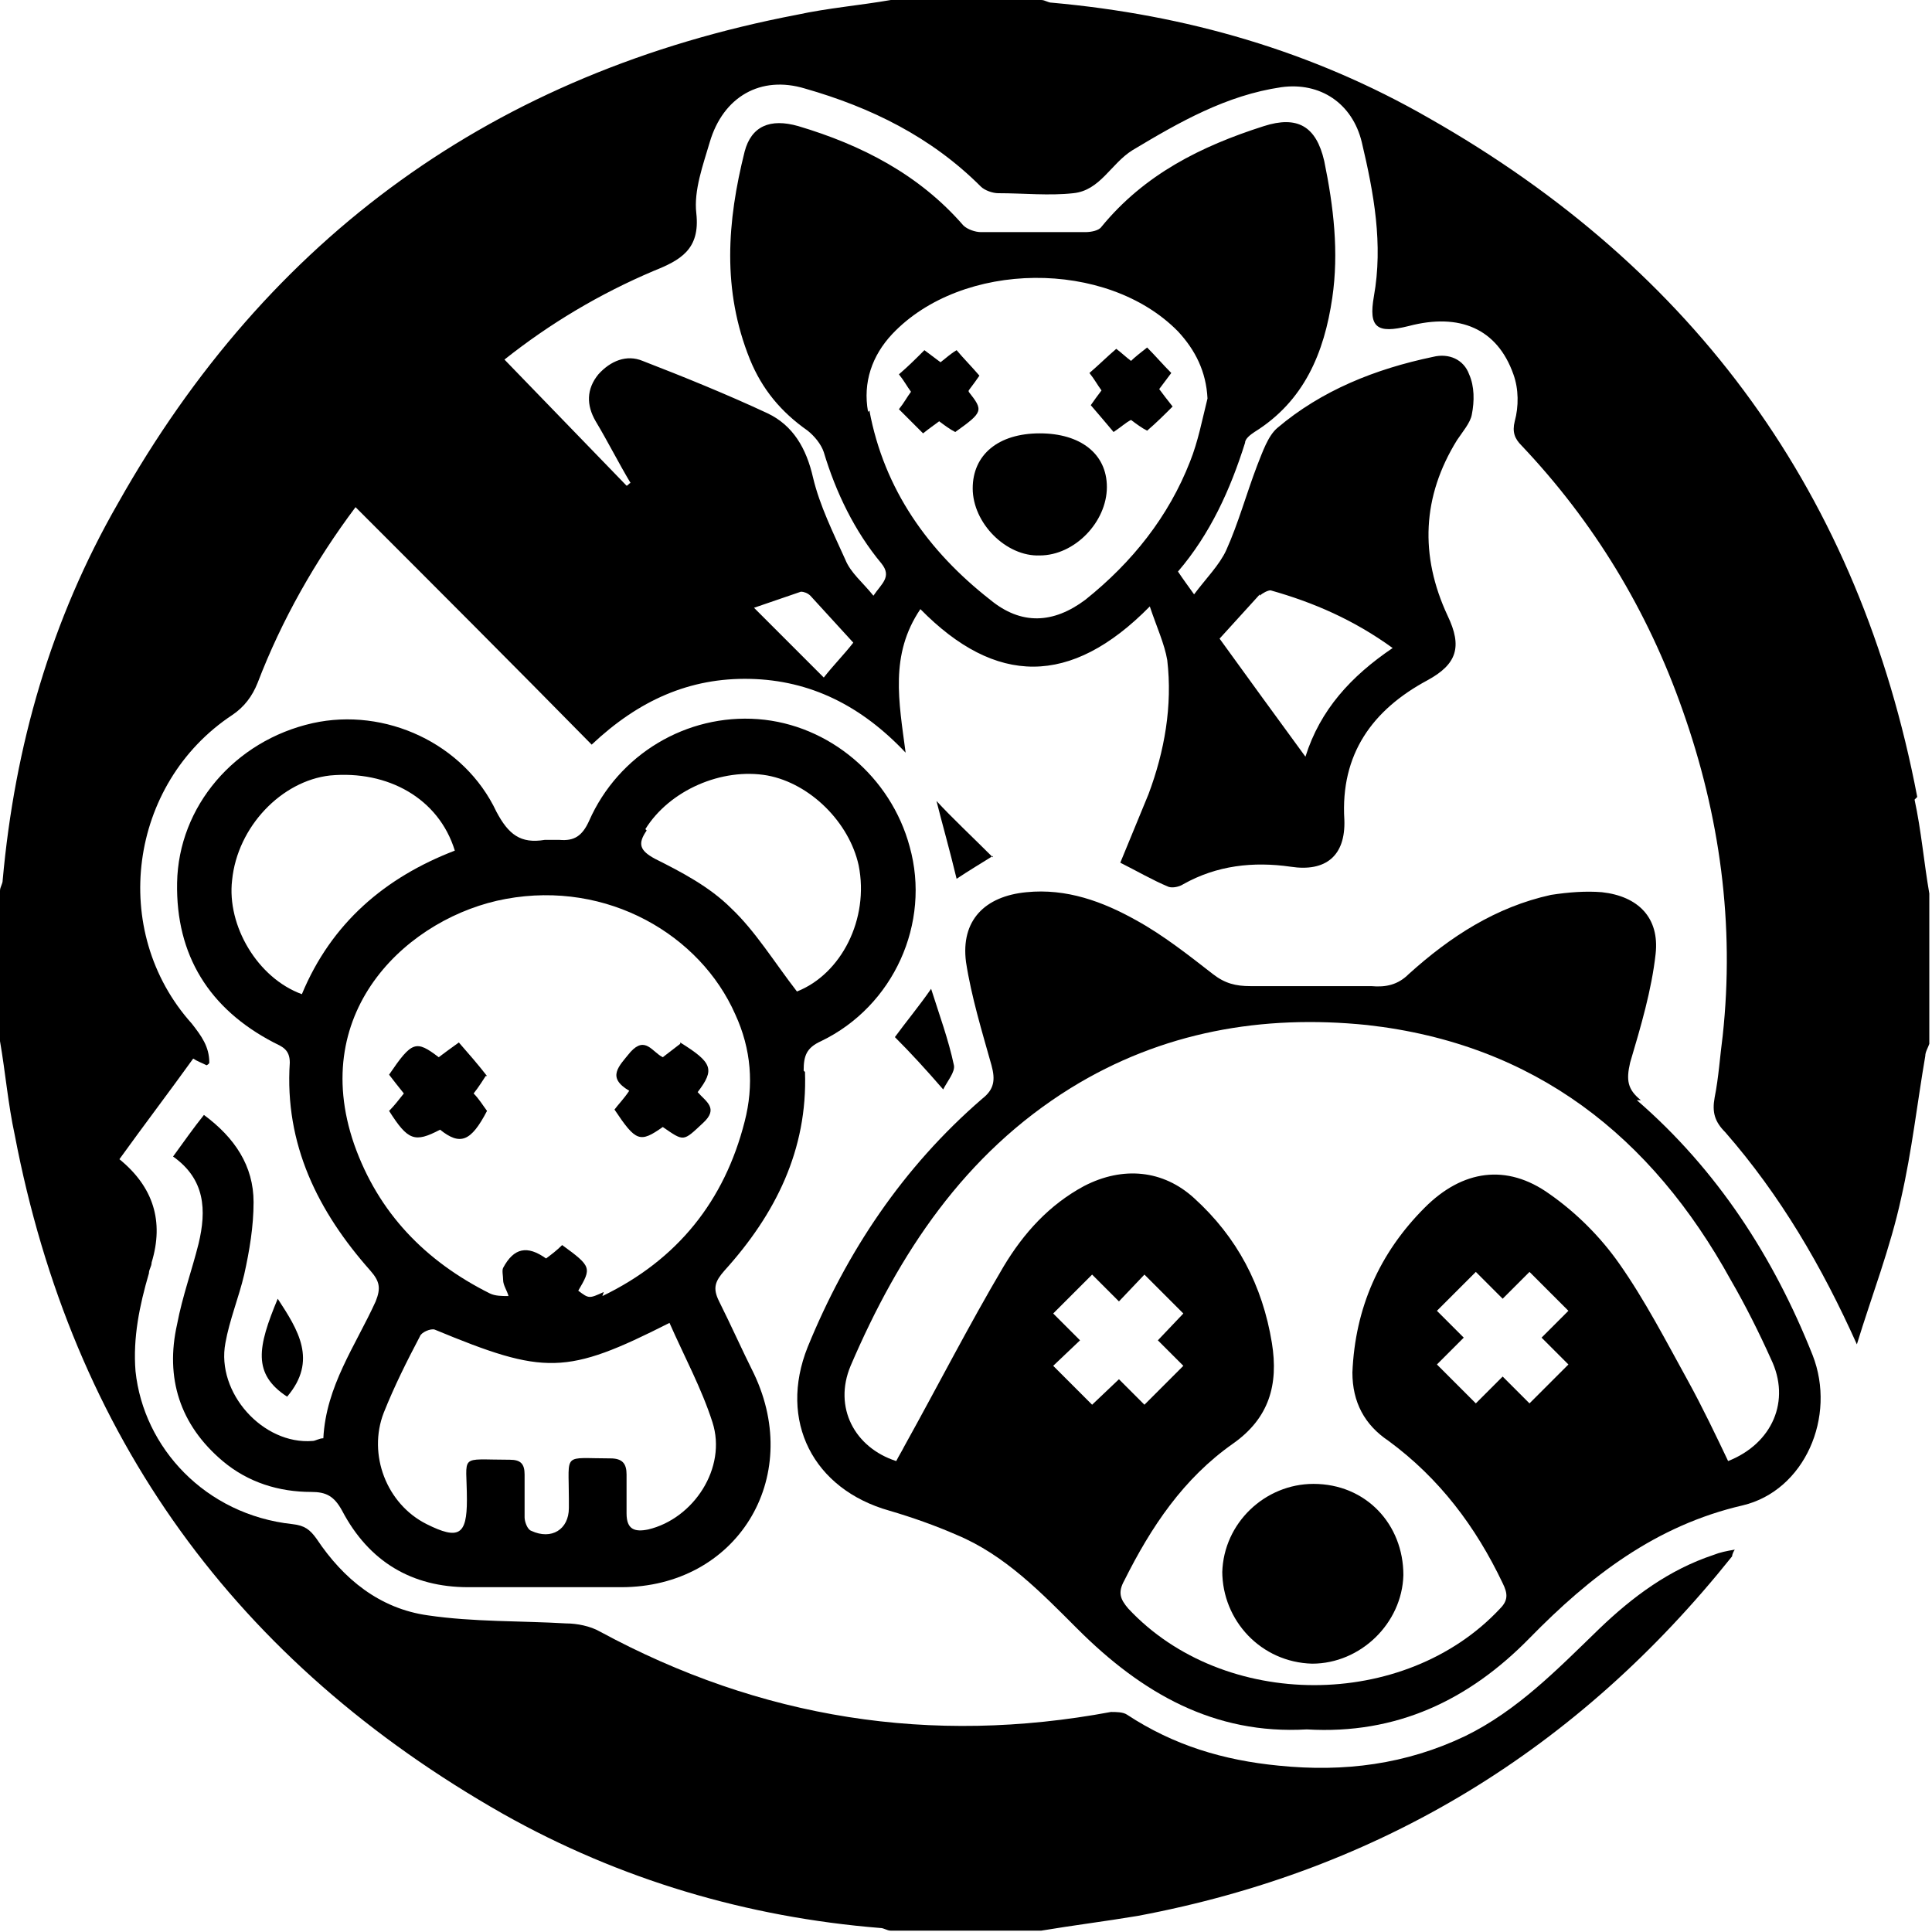
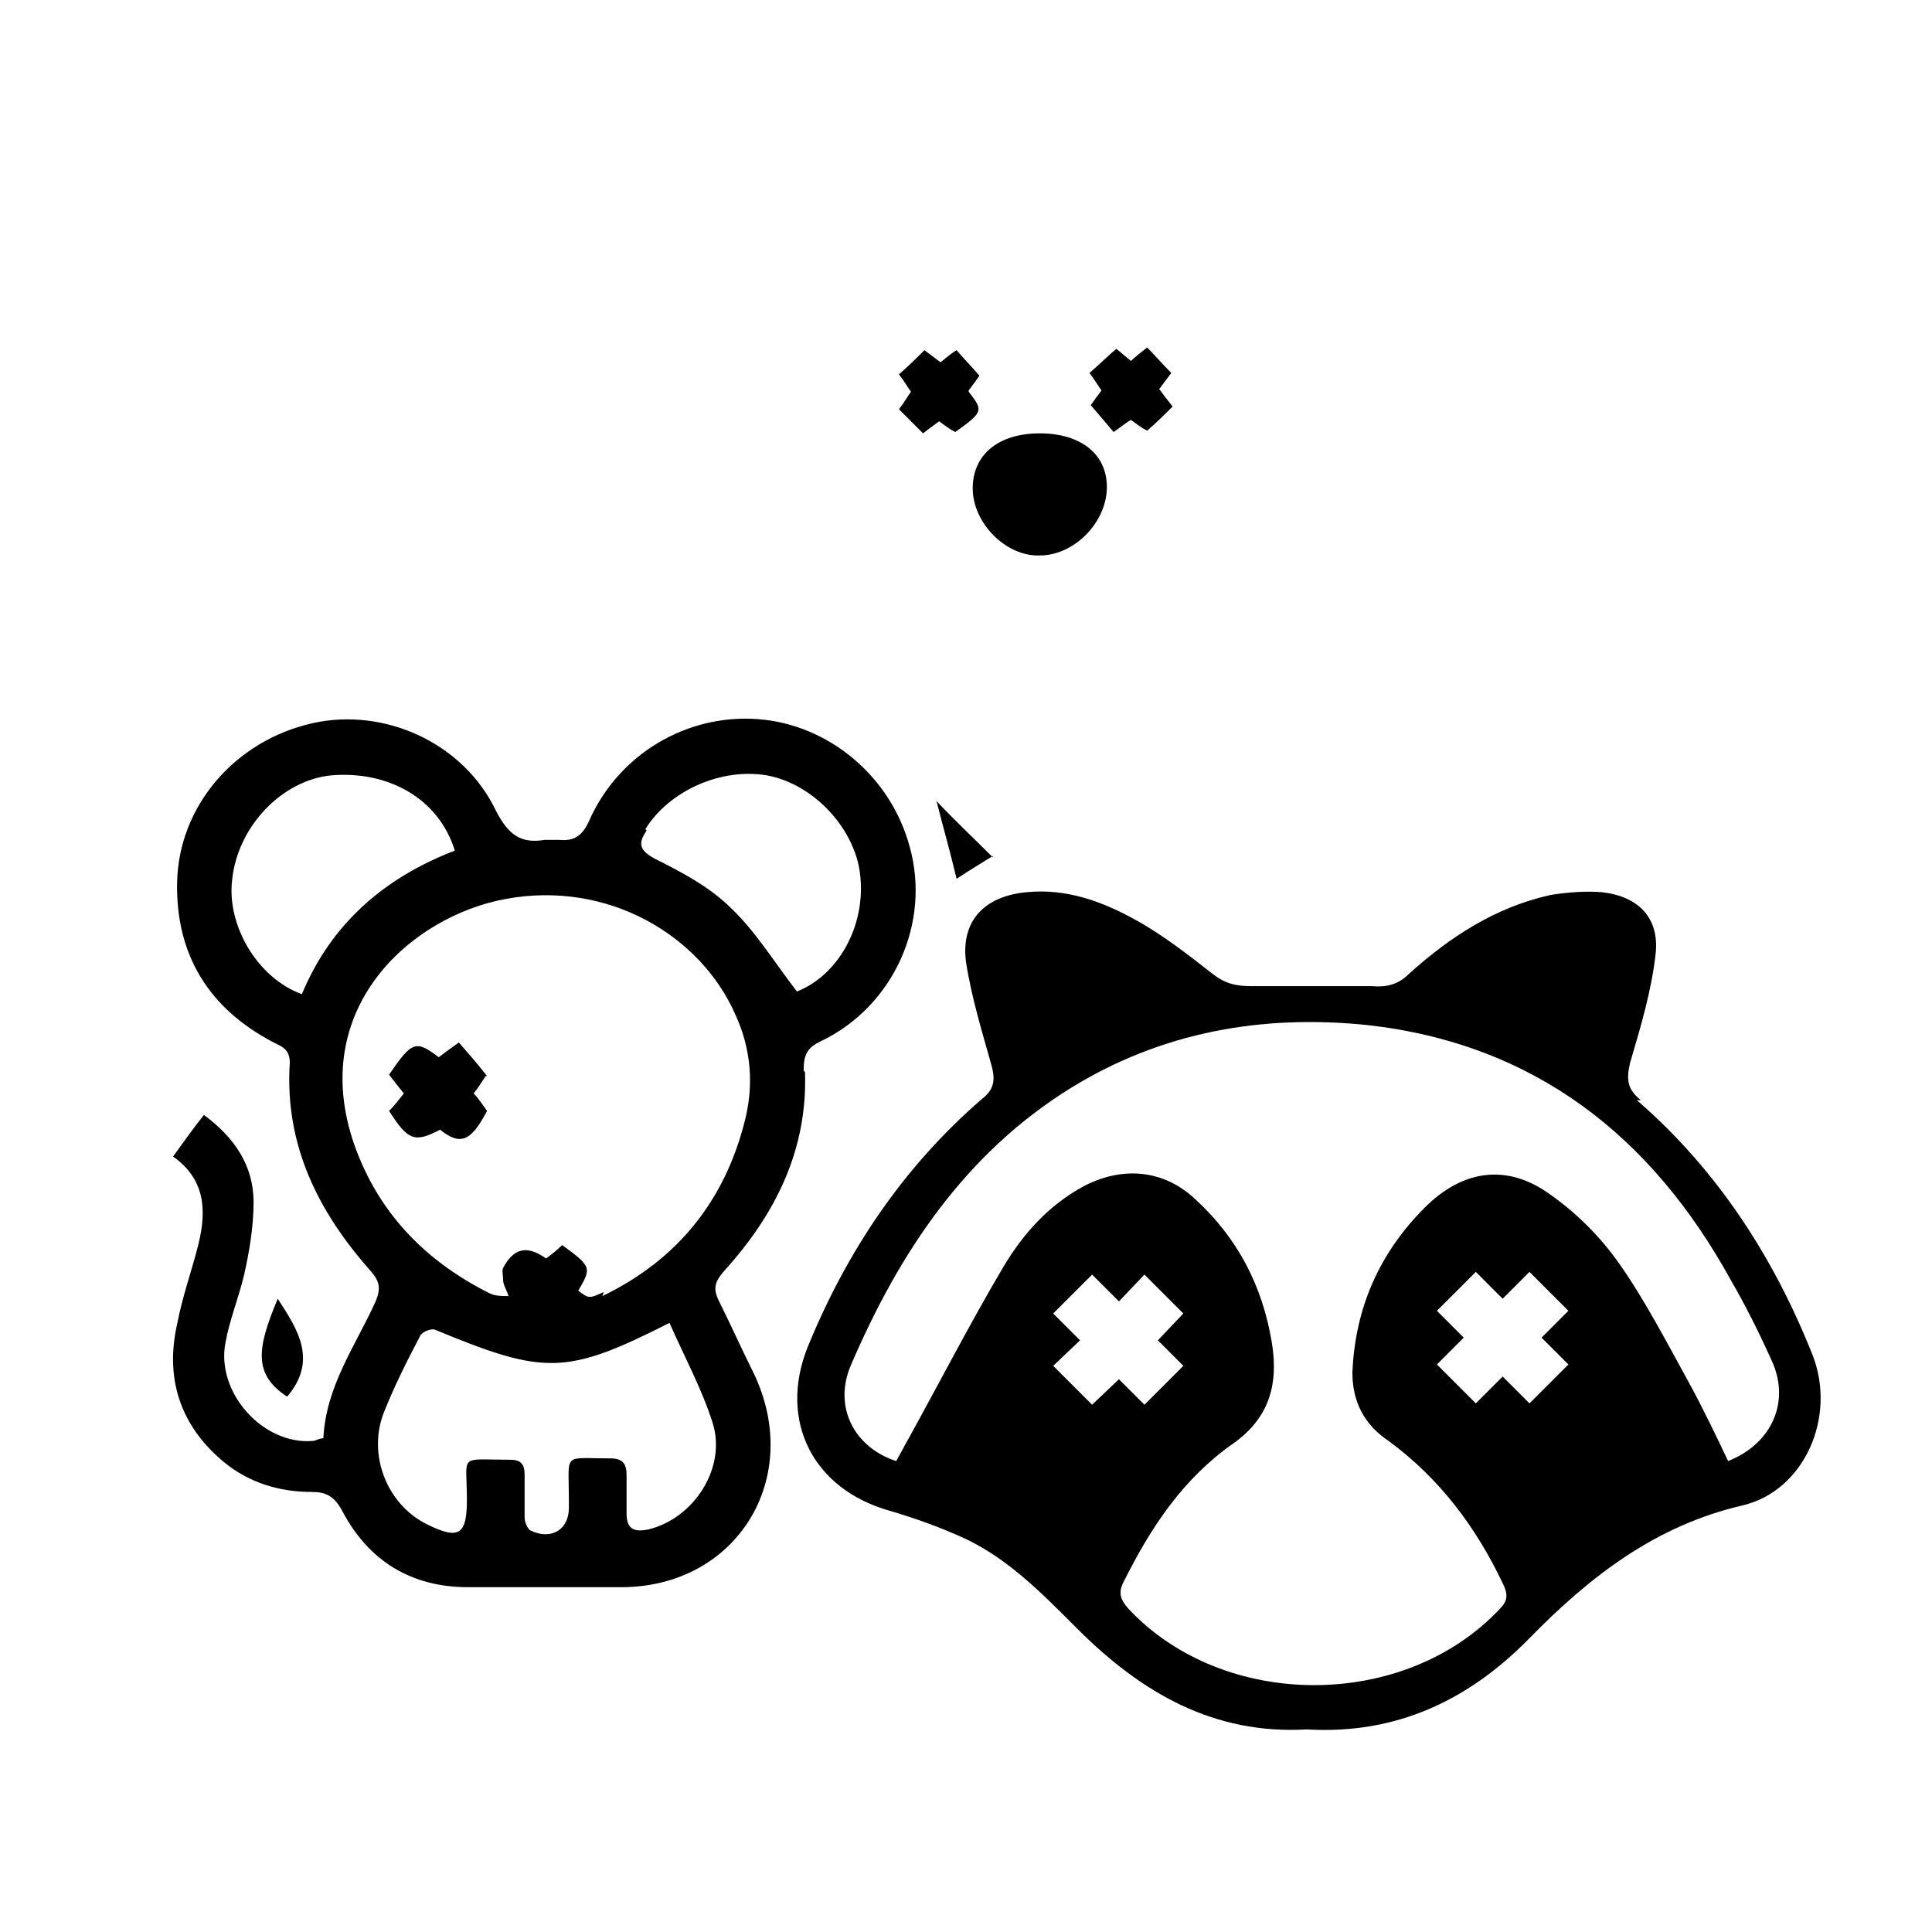
<svg xmlns="http://www.w3.org/2000/svg" version="1.1" viewBox="0 0 144 144">
  <g>
    <g id="_レイヤー_1" data-name="レイヤー_1">
      <g>
-         <path d="M142.9,59.4c-4.3-22.5-16.5-39.3-36.4-50.6C97.8,3.8,88.4,1.1,78.4.2c-.3,0-.5-.2-.8-.2h-11.2c-2.3.4-4.7.6-7,1.1C36.9,5.4,20,17.6,8.8,37.5,3.8,46.2,1.1,55.6.2,65.6c0,.3-.2.5-.2.8v11.2c.4,2.3.6,4.7,1.1,7,4.3,22.5,16.5,39.3,36.4,50.6,8.7,4.9,18.2,7.7,28.1,8.5.3,0,.5.2.8.2h11.2c2.4-.4,4.8-.7,7.2-1.1,18.1-3.4,32.8-12.4,44.3-26.8,0,0,0-.2.2-.5-.6.1-1.1.2-1.6.4-3.3,1.1-6,3.1-8.5,5.5-3.1,3-6.1,6.1-10,8-4.4,2.1-9,2.7-13.9,2.2-4.1-.4-7.8-1.5-11.3-3.8-.3-.2-.8-.2-1.2-.2-13.4,2.5-26.1.5-38.1-6-.7-.4-1.7-.6-2.5-.6-3.4-.2-6.9-.1-10.3-.6-3.6-.5-6.3-2.7-8.3-5.7-.5-.7-.9-1-1.8-1.1-6.5-.7-11.1-5.7-11.7-11.4-.2-2.5.3-4.9,1-7.3,0-.3.2-.5.2-.8q1.4-4.6-2.4-7.7c1.8-2.5,3.7-5,5.5-7.5.3.2.6.3,1,.5,0,0,.2-.1.2-.2,0-1.2-.6-2-1.3-2.9-6.2-6.9-4.7-17.9,3-23,.9-.6,1.5-1.4,1.9-2.4,1.8-4.7,4.3-9.1,7.3-13.1,5.9,5.9,11.7,11.7,17.6,17.7,3.5-3.3,7.3-5,11.8-4.9,4.5.1,8.3,2,11.6,5.5-.5-3.8-1.2-7.3,1.1-10.7,5.6,5.7,11.2,5.8,17.1-.2.5,1.5,1.1,2.8,1.3,4,.4,3.4-.2,6.8-1.4,10-.7,1.7-1.4,3.4-2.1,5.1,1.2.6,2.4,1.3,3.6,1.8.3.1.8,0,1.1-.2,2.5-1.4,5.2-1.7,8-1.3,2.6.4,4.1-.8,4-3.5-.3-4.9,2.1-8.2,6.2-10.4,2.2-1.2,2.6-2.5,1.5-4.8-2.1-4.5-1.9-8.9.7-13.1.4-.6,1-1.3,1.1-1.9.2-1,.2-2.1-.2-3-.4-1.1-1.5-1.6-2.7-1.3-4.3.9-8.3,2.5-11.6,5.3-.7.6-1.1,1.8-1.5,2.8-.8,2.1-1.4,4.3-2.3,6.3-.5,1.1-1.5,2.1-2.4,3.3-.5-.7-.8-1.1-1.2-1.7,2.4-2.8,3.9-6.1,5-9.6,0-.3.4-.6.7-.8,3.7-2.3,5.2-5.9,5.8-10,.5-3.4.1-6.8-.6-10.2-.6-2.6-2-3.4-4.5-2.6-4.7,1.5-8.9,3.6-12.1,7.5-.2.3-.8.4-1.2.4-2.6,0-5.2,0-7.8,0-.4,0-1-.2-1.3-.5-3.3-3.8-7.6-6-12.3-7.4-2.1-.6-3.5,0-4,1.9-1.3,5.2-1.7,10.3.4,15.5.9,2.2,2.3,3.9,4.3,5.3.5.4,1,1,1.2,1.6.9,3,2.3,5.9,4.3,8.3.8,1,0,1.5-.6,2.4-.8-1-1.7-1.7-2.1-2.7-.9-2-1.9-4-2.4-6.1-.5-2.2-1.5-3.9-3.4-4.8-3-1.4-6.2-2.7-9.3-3.9-1.2-.5-2.4,0-3.3,1-.9,1.1-.9,2.3-.2,3.5.9,1.5,1.7,3.1,2.6,4.6-.1,0-.2.2-.3.2-3-3.1-6-6.2-9.1-9.4,3.4-2.7,7.1-4.9,11.1-6.6,2-.8,3.5-1.6,3.2-4.3-.2-1.7.5-3.6,1-5.3,1-3.4,3.8-5,7.1-4,4.9,1.4,9.4,3.6,13.1,7.3.3.3.9.5,1.3.5,1.9,0,3.8.2,5.6,0,2-.2,2.8-2.2,4.4-3.2,3.5-2.1,7-4.1,11.1-4.7,2.9-.4,5.3,1.2,6,4.1.9,3.8,1.6,7.6.9,11.5-.4,2.3.2,2.8,2.6,2.2,3.8-1,6.6.2,7.8,3.6.4,1.1.4,2.4.1,3.5-.2.8,0,1.3.5,1.8,5.4,5.7,9.4,12.3,12,19.7,2.8,7.9,3.9,16,3,24.3-.2,1.5-.3,3.1-.6,4.6-.2,1.1,0,1.8.8,2.6,4.1,4.7,7.2,10,9.8,15.8,1.1-3.6,2.5-7.2,3.3-10.9.8-3.5,1.2-7.1,1.8-10.6,0-.3.2-.6.3-.9v-11.2c-.4-2.3-.6-4.7-1.1-7ZM93.9,44.4c.2-.2.6-.4.8-.4,3.2.9,6.2,2.2,9.1,4.3-3.1,2.1-5.4,4.6-6.5,8.1-2.2-3-4.3-5.9-6.4-8.8,1-1.1,2-2.2,3-3.3ZM64.7,30.7c-.4-2.2.3-4.2,1.8-5.8,5.2-5.5,16-5.6,21.3-.2,1.3,1.4,2.1,3,2.2,5-.4,1.6-.7,3.2-1.3,4.7-1.6,4.1-4.3,7.5-7.8,10.3-2.4,1.8-4.8,1.9-7.1,0-4.6-3.6-7.9-8.2-9-14.1ZM59.7,44.1c.2,0,.5.1.7.3,1,1.1,2.1,2.3,3.2,3.5-.7.9-1.5,1.7-2.2,2.6-1.7-1.7-3.4-3.4-5.2-5.2,1.2-.4,2.3-.8,3.5-1.2Z" />
        <path d="M122.3,82c-1-.8-1.1-1.5-.8-2.8.8-2.7,1.6-5.4,1.9-8.1.3-2.7-1.3-4.3-4-4.6-1.2-.1-2.5,0-3.8.2-4.1.9-7.5,3.1-10.6,5.9-.8.8-1.7,1-2.8.9-3,0-6,0-9,0-1.1,0-1.9-.2-2.8-.9-1.8-1.4-3.7-2.9-5.7-4-2.5-1.4-5.2-2.4-8.2-2.1-3.1.3-4.9,2.1-4.5,5.2.4,2.6,1.2,5.2,1.9,7.7.3,1.1.2,1.8-.7,2.5-5.9,5.1-10.1,11.4-13,18.5-2.2,5.5.4,10.6,6.1,12.2,1.7.5,3.4,1.1,5,1.8,3.6,1.5,6.3,4.3,9,7,4.8,4.8,10.2,7.9,17.1,7.5,6.7.4,12.1-2.2,16.6-6.8,4.5-4.6,9.4-8.4,15.9-9.9,4.6-1.1,7-6.6,5.2-11.2-2.9-7.3-7.1-13.8-13.1-19ZM81.4,104.7l-2.9-2.9,2-1.9-2-2,2.9-2.9,2,2,1.9-2,2.9,2.9-1.9,2,1.9,1.9-2.9,2.9-1.9-1.9-2,1.9ZM116.9,101.7l-2.9,2.9-2-2-2,2-2.9-2.9,2-2-2-2,2.9-2.9,2,2,2-2,2.9,2.9-2,2,2,2ZM128.9,109.1c-1-2.1-2-4.2-3.1-6.2-1.6-2.9-3.2-6-5.1-8.7-1.4-2-3.2-3.8-5.2-5.2-3.2-2.3-6.5-1.8-9.3,1-3.4,3.4-5.2,7.5-5.4,12.3,0,2.2.9,3.9,2.7,5.1,3.8,2.8,6.5,6.4,8.5,10.6.4.8.4,1.3-.2,1.9-7.1,7.6-20.6,7.6-27.7,0-.6-.7-.8-1.2-.3-2.1,2-4,4.4-7.6,8.1-10.2,2.7-1.9,3.4-4.4,2.9-7.5-.7-4.3-2.6-7.9-5.8-10.8-2.3-2.1-5.3-2.4-8.2-.9-2.6,1.4-4.5,3.5-6,6-2.6,4.4-4.9,8.9-7.4,13.4-.2.4-.4.7-.6,1.1-3.1-1-4.7-4-3.4-7.1,3.6-8.4,8.5-15.8,16.4-20.7,6.8-4.2,14.3-5.5,22.1-4.7,12.5,1.4,21.2,8.3,27.1,19,1.1,1.9,2.1,3.9,3,5.9,1.5,3.1.1,6.3-3.2,7.6Z" />
        <path d="M81.3,30.2c.6.7,1.2,1.4,1.7,2,.6-.4.9-.7,1.3-.9.4.3.8.6,1.2.8.7-.6,1.3-1.2,1.9-1.8-.4-.5-.7-.9-1-1.3.3-.4.6-.8.9-1.2-.6-.6-1.2-1.3-1.8-1.9-.5.4-.9.7-1.2,1-.4-.3-.7-.6-1.1-.9-.7.6-1.3,1.2-2,1.8.4.5.6.9.9,1.3-.3.4-.6.8-.8,1.1Z" />
        <path d="M77.5,41.4c2.6,0,5-2.5,5-5.1,0-2.5-2-4-5-4-3.1,0-5,1.6-5,4.1,0,2.6,2.5,5.1,5,5Z" />
-         <path d="M66.7,77.3c1.2,1.2,2.3,2.4,3.6,3.9.3-.6.9-1.3.8-1.8-.4-1.9-1.1-3.8-1.7-5.7-.9,1.3-1.9,2.5-2.7,3.6Z" />
-         <path d="M91.1,117.1c0,3.7,2.9,6.8,6.7,6.9,3.6,0,6.7-3,6.8-6.6,0-3.8-2.8-6.8-6.7-6.8-3.6,0-6.7,2.9-6.8,6.6Z" />
        <path d="M74,63.9c-1.5-1.5-3.1-3-4.2-4.2.4,1.6,1,3.7,1.5,5.8.9-.6,1.9-1.2,2.7-1.7Z" />
        <path d="M36.3,80.2c-.7-.9-1.4-1.7-2.1-2.5-.7.5-1.1.8-1.5,1.1-1.7-1.3-2-1.2-3.7,1.3.3.4.7.9,1.1,1.4-.4.5-.7.9-1.1,1.3,1.4,2.2,1.9,2.4,3.8,1.4,1.5,1.2,2.3.9,3.5-1.4-.3-.4-.6-.9-1-1.3.4-.5.7-1,.9-1.3Z" />
        <path d="M20.7,96.8c-1.5,3.6-1.9,5.6.7,7.3,2.3-2.7.8-5-.7-7.3Z" />
        <path d="M59.9,79.8c0-1.1.2-1.7,1.3-2.2,5.4-2.6,8.2-8.8,6.6-14.5-1.4-5.2-6-9.1-11.3-9.5-5.3-.4-10.4,2.6-12.6,7.6-.5,1.1-1.1,1.5-2.2,1.4-.4,0-.8,0-1.1,0-1.8.3-2.7-.4-3.6-2.1-2.4-5.1-8.3-7.8-13.7-6.6-5.8,1.3-10,6.2-10.1,11.9-.1,5.4,2.4,9.4,7.2,11.9.6.3,1.2.5,1.2,1.5-.4,6.1,2.1,11.1,6,15.5.7.8.8,1.3.4,2.3-1.5,3.3-3.7,6.3-3.9,10.2-.3,0-.6.2-.8.2-3.7.3-7.2-3.6-6.5-7.3.3-1.7,1-3.4,1.4-5.1.4-1.8.7-3.6.7-5.4,0-2.7-1.4-4.8-3.7-6.5-.8,1-1.5,2-2.3,3.1,2.4,1.7,2.5,4,1.9,6.5-.5,2-1.2,3.9-1.6,6-.9,4,.2,7.5,3.4,10.2,1.9,1.6,4.2,2.3,6.6,2.3,1.1,0,1.7.3,2.3,1.4,2,3.8,5.2,5.7,9.4,5.7,3.8,0,7.6,0,11.4,0,8.6,0,13.6-8.1,9.9-15.9-.9-1.8-1.7-3.6-2.6-5.4-.5-1-.3-1.5.4-2.3,3.8-4.2,6.2-9,6-14.8ZM48.1,61.8c1.8-2.9,5.7-4.6,9.1-4,3.2.6,6.1,3.5,6.8,6.7.8,4-1.3,8.1-4.6,9.4-1.7-2.2-3.1-4.5-4.9-6.2-1.6-1.6-3.7-2.7-5.7-3.7-1.1-.6-1.3-1.1-.6-2.1ZM17.3,65.6c.4-4,3.7-7.4,7.3-7.8,4.3-.4,8.1,1.7,9.3,5.6-5.2,2-9.2,5.4-11.4,10.7-3.3-1.2-5.6-5.1-5.2-8.5ZM48.3,114c-1,.2-1.6,0-1.6-1.2,0-1,0-2,0-2.9,0-.8-.3-1.2-1.2-1.2-3.6,0-3.1-.5-3.1,3,0,.2,0,.5,0,.7,0,1.6-1.3,2.4-2.8,1.7-.3-.1-.5-.7-.5-1,0-1.1,0-2.2,0-3.2,0-.8-.3-1.1-1.1-1.1-3.9,0-3.2-.5-3.2,3,0,2.6-.6,3-3,1.8-3-1.5-4.4-5.2-3.2-8.3.8-2,1.7-3.8,2.7-5.7.1-.3.8-.6,1.1-.5,8.2,3.4,9.8,3.4,17.5-.5,1.1,2.5,2.4,4.9,3.2,7.4,1.1,3.4-1.4,7.2-4.8,8ZM45,96.3c-1.1.5-1.1.5-1.9-.1,1-1.7,1-1.8-1.2-3.4-.4.4-.8.7-1.2,1-1.4-1-2.4-.8-3.2.7-.1.2,0,.6,0,.9,0,.4.3.8.4,1.2-.5,0-1,0-1.4-.2-4.8-2.4-8.3-6-10.1-11.1-3.5-10.1,4.2-17,11.3-18.3,7.6-1.4,14.5,2.7,17.1,8.6,1.2,2.6,1.4,5.3.7,8-1.5,5.9-5,10.3-10.6,13Z" />
        <path d="M72.2,29.1c.3-.4.6-.8.8-1.1-.6-.7-1.2-1.3-1.7-1.9-.5.3-.8.6-1.2.9-.4-.3-.8-.6-1.2-.9-.6.6-1.2,1.2-1.9,1.8.4.5.6.9.9,1.3-.3.4-.5.8-.9,1.3.6.6,1.2,1.2,1.8,1.8.5-.4.8-.6,1.2-.9.4.3.8.6,1.2.8,2.1-1.5,2.1-1.6,1-3Z" />
-         <path d="M50.7,77.8c-.4.3-.9.7-1.3,1-.8-.4-1.3-1.6-2.4-.4-.9,1.1-1.8,1.9-.1,2.9-.4.6-.8,1-1.1,1.4,1.6,2.4,1.9,2.5,3.6,1.3,1.6,1.1,1.5,1.1,3-.3,1.2-1.1.2-1.6-.4-2.3,1.3-1.7,1.1-2.2-1.3-3.7Z" />
      </g>
    </g>
  </g>
</svg>